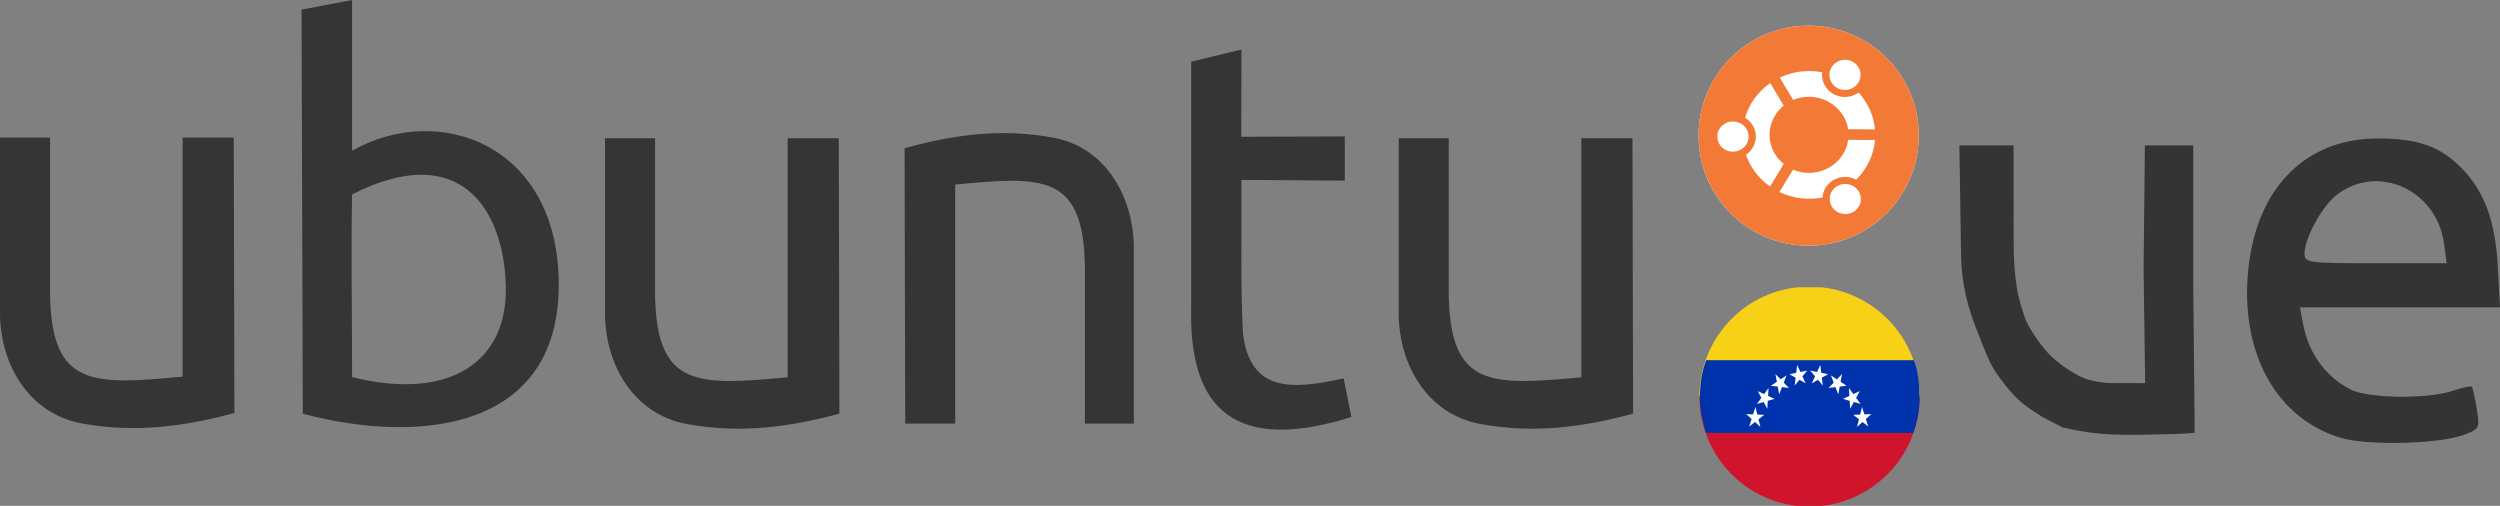
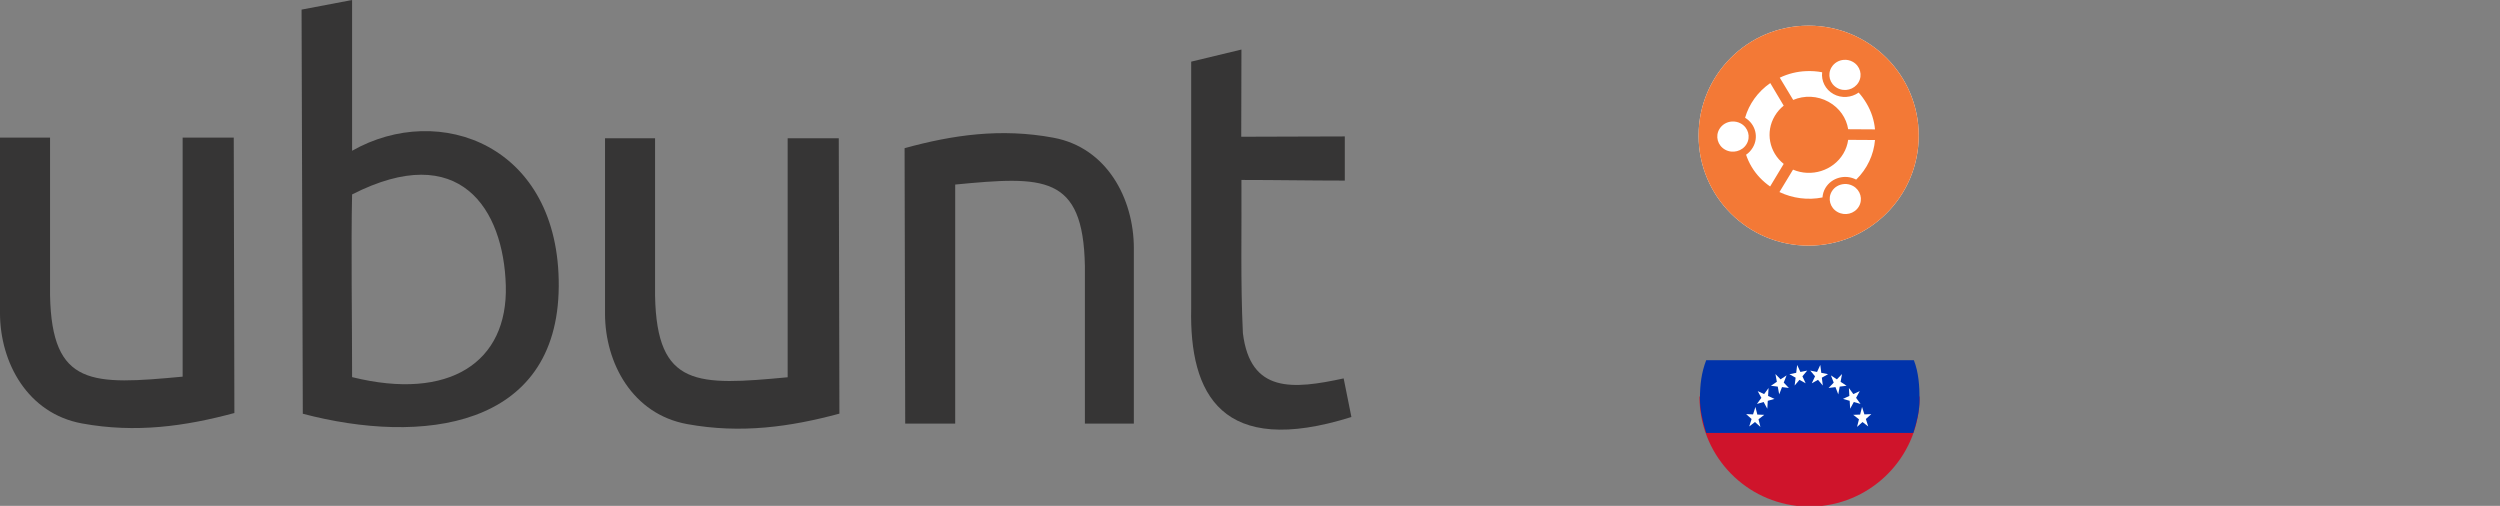
<svg xmlns="http://www.w3.org/2000/svg" xmlns:ns1="http://www.inkscape.org/namespaces/inkscape" xmlns:ns2="http://sodipodi.sourceforge.net/DTD/sodipodi-0.dtd" width="755.709" height="152.906" id="svg3835" version="1.1" ns1:version="0.47 r22583" ns2:docname="propuesta-ubuntu-ve-logo-2010.svg" ns1:export-filename="/home/keffie-jayx/propuesta-ubuntu-ve-logo-2010.png" ns1:export-xdpi="105.99324" ns1:export-ydpi="105.99324">
  <rect width="100%" height="100%" fill="#808080" stroke="none" />
  <title id="title2845">Unofficial Ubuntu Logo 2010</title>
  <defs id="defs3837">
    <ns1:perspective ns2:type="inkscape:persp3d" ns1:vp_x="0 : 526.18109 : 1" ns1:vp_y="0 : 1000 : 0" ns1:vp_z="744.09448 : 526.18109 : 1" ns1:persp3d-origin="372.04724 : 350.78739 : 1" id="perspective3843" />
    <ns1:perspective id="perspective3822" ns1:persp3d-origin="0.5 : 0.33333333 : 1" ns1:vp_z="1 : 0.5 : 1" ns1:vp_y="0 : 1000 : 0" ns1:vp_x="0 : 0.5 : 1" ns2:type="inkscape:persp3d" />
    <ns1:perspective id="perspective3001" ns1:persp3d-origin="0.5 : 0.33333333 : 1" ns1:vp_z="1 : 0.5 : 1" ns1:vp_y="0 : 1000 : 0" ns1:vp_x="0 : 0.5 : 1" ns2:type="inkscape:persp3d" />
    <ns1:perspective id="perspective3036" ns1:persp3d-origin="0.5 : 0.33333333 : 1" ns1:vp_z="1 : 0.5 : 1" ns1:vp_y="0 : 1000 : 0" ns1:vp_x="0 : 0.5 : 1" ns2:type="inkscape:persp3d" />
    <ns1:perspective id="perspective6227" ns1:persp3d-origin="0.5 : 0.33333333 : 1" ns1:vp_z="1 : 0.5 : 1" ns1:vp_y="0 : 1000 : 0" ns1:vp_x="0 : 0.5 : 1" ns2:type="inkscape:persp3d" />
    <ns1:perspective id="perspective6305" ns1:persp3d-origin="0.5 : 0.33333333 : 1" ns1:vp_z="1 : 0.5 : 1" ns1:vp_y="0 : 1000 : 0" ns1:vp_x="0 : 0.5 : 1" ns2:type="inkscape:persp3d" />
    <ns1:perspective id="perspective7123" ns1:persp3d-origin="0.5 : 0.33333333 : 1" ns1:vp_z="1 : 0.5 : 1" ns1:vp_y="0 : 1000 : 0" ns1:vp_x="0 : 0.5 : 1" ns2:type="inkscape:persp3d" />
    <ns1:perspective id="perspective7146" ns1:persp3d-origin="0.5 : 0.33333333 : 1" ns1:vp_z="1 : 0.5 : 1" ns1:vp_y="0 : 1000 : 0" ns1:vp_x="0 : 0.5 : 1" ns2:type="inkscape:persp3d" />
  </defs>
  <ns2:namedview id="base" pagecolor="#ffffff" bordercolor="#666666" borderopacity="1.0" ns1:pageopacity="0.0" ns1:pageshadow="2" ns1:zoom="0.5" ns1:cx="399.98631" ns1:cy="154.80082" ns1:document-units="px" ns1:current-layer="layer1" showgrid="false" ns1:window-width="1024" ns1:window-height="600" ns1:window-x="0" ns1:window-y="0" ns1:window-maximized="1" />
  <g ns1:label="Livello 1" ns1:groupmode="layer" id="layer1" transform="translate(418.572,-213.138)">
    <g id="g2851" ns1:export-filename="unofficial-ubuntu-logo-2010.png" ns1:export-xdpi="105.99324" ns1:export-ydpi="105.99324">
      <g transform="translate(-580.387,-466.47)" style="fill:#363535;fill-opacity:1" id="g3796">
        <path ns2:nodetypes="ccccccccsc" id="path3604" d="m 161.815,774.299 0,-53.09 15.13,0 0,47.636 c 0.523,27.755 12.819,27.159 40.08,24.617 l 0,-72.254 15.45,0 0.193,83.247 c -14.863,4.005 -29.78,6.127 -46.039,3.159 -16.489,-3.01 -24.768,-18.376 -24.814,-33.317 z" style="color:#000000;fill:#363535;fill-opacity:1;fill-rule:nonzero;stroke:#000000;stroke-width:0pt;stroke-linecap:round;stroke-linejoin:miter;stroke-miterlimit:4;stroke-opacity:1;stroke-dasharray:none;stroke-dashoffset:0;marker:none;visibility:visible;display:inline;overflow:visible" />
        <path ns2:nodetypes="ccccccccsc" id="path3604-1" d="m 344.703,774.486 0,-53.09 15.13,0 0,47.637 c 0.523,27.755 12.819,27.159 40.08,24.617 l 0,-72.254 15.45,0 0.193,83.247 c -14.863,4.005 -29.78,6.127 -46.039,3.159 -16.489,-3.01 -24.768,-18.376 -24.814,-33.317 z" style="color:#000000;fill:#363535;fill-opacity:1;fill-rule:nonzero;stroke:#000000;stroke-width:0pt;stroke-linecap:round;stroke-linejoin:miter;stroke-miterlimit:4;stroke-opacity:1;stroke-dasharray:none;stroke-dashoffset:0;marker:none;visibility:visible;display:inline;overflow:visible" />
-         <path ns2:nodetypes="ccccccccsc" id="path3604-1-2" d="m 584.622,774.486 0,-53.09 15.13,0 0,47.637 c 0.523,27.755 12.819,27.159 40.08,24.617 l 0,-72.254 15.45,0 0.194,83.247 c -14.863,4.005 -29.781,6.127 -46.04,3.159 -16.489,-3.01 -24.767,-18.376 -24.814,-33.317 z" style="color:#000000;fill:#363535;fill-opacity:1;fill-rule:nonzero;stroke:#000000;stroke-width:0pt;stroke-linecap:round;stroke-linejoin:miter;stroke-miterlimit:4;stroke-opacity:1;stroke-dasharray:none;stroke-dashoffset:0;marker:none;visibility:visible;display:inline;overflow:visible" />
        <path id="path3661" d="m 268.247,679.608 -15.273,2.905 c 0.123,40.239 0.264,81.925 0.373,122.164 35.875,9.454 77.038,4.553 77.368,-38.443 0.329,-42.843 -36.152,-56.016 -62.469,-41.049 l 0,-45.576 z m 46.466,86.323 c 0.663,23.215 -17.102,34.961 -46.466,27.674 0.021,-16.011 -0.354,-39.55 0,-55.223 32.531,-16.581 45.803,4.338 46.466,27.549 z" style="color:#000000;fill:#363535;fill-opacity:1;fill-rule:nonzero;stroke:#000000;stroke-width:0pt;stroke-linecap:round;stroke-linejoin:miter;stroke-miterlimit:4;stroke-opacity:1;stroke-dasharray:none;stroke-dashoffset:0;marker:none;visibility:visible;display:inline;overflow:visible" ns2:nodetypes="ccczcccccz" />
        <path ns2:nodetypes="ccccccccsc" id="path3604-1-6" d="m 504.559,754.556 0,53.09 -14.799,0 0,-47.636 c -0.511,-27.755 -12.539,-27.159 -39.204,-24.617 l 0,72.254 -15.112,0 -0.189,-83.247 c 14.538,-4.005 29.13,-6.127 45.034,-3.159 16.128,3.01 24.226,18.376 24.271,33.317 z" style="color:#000000;fill:#363535;fill-opacity:1;fill-rule:nonzero;stroke:#000000;stroke-width:0pt;stroke-linecap:round;stroke-linejoin:miter;stroke-miterlimit:4;stroke-opacity:1;stroke-dasharray:none;stroke-dashoffset:0;marker:none;visibility:visible;display:inline;overflow:visible" />
-         <path ns2:nodetypes="ccccccccccc" id="path3690" d="m 521.894,698.242 15.189,-3.658 -0.06,26.36 c 10.565,0 20.742,-0.097 31.307,-0.097 0,4.128 0,9.223 0,13.35 -10.577,0 -20.67,-0.193 -31.247,-0.193 0.107,15.47 -0.306,30.859 0.442,46.315 2.233,18.211 15.13,16.997 30.458,13.671 l 2.344,11.672 c -39.168,12.305 -49.017,-6.817 -48.433,-32.883 l 0,-74.537 z" style="color:#000000;fill:#363535;fill-opacity:1;fill-rule:nonzero;stroke:#000000;stroke-width:0pt;stroke-linecap:round;stroke-linejoin:miter;stroke-miterlimit:4;stroke-opacity:1;stroke-dasharray:none;stroke-dashoffset:0;marker:none;visibility:visible;display:inline;overflow:visible" />
+         <path ns2:nodetypes="ccccccccccc" id="path3690" d="m 521.894,698.242 15.189,-3.658 -0.06,26.36 c 10.565,0 20.742,-0.097 31.307,-0.097 0,4.128 0,9.223 0,13.35 -10.577,0 -20.67,-0.193 -31.247,-0.193 0.107,15.47 -0.306,30.859 0.442,46.315 2.233,18.211 15.13,16.997 30.458,13.671 l 2.344,11.672 c -39.168,12.305 -49.017,-6.817 -48.433,-32.883 l 0,-74.537 " style="color:#000000;fill:#363535;fill-opacity:1;fill-rule:nonzero;stroke:#000000;stroke-width:0pt;stroke-linecap:round;stroke-linejoin:miter;stroke-miterlimit:4;stroke-opacity:1;stroke-dasharray:none;stroke-dashoffset:0;marker:none;visibility:visible;display:inline;overflow:visible" />
      </g>
      <g id="g2847">
        <path style="color:#000000;fill:#ffffff;fill-opacity:1;fill-rule:nonzero;stroke:#000000;stroke-width:0pt;stroke-linecap:round;stroke-linejoin:miter;stroke-miterlimit:4;stroke-opacity:1;stroke-dashoffset:0;marker:none;visibility:visible;display:inline;overflow:visible" d="m 128.128,220.895 c -18.373,0 -33.249,14.876 -33.249,33.249 0,18.373 14.876,33.249 33.249,33.249 18.373,0 33.302,-14.876 33.302,-33.249 0,-18.373 -14.929,-33.249 -33.302,-33.249 z" id="path2831" />
        <path d="m 138.912,268.768 c 0.909,-0.062 1.822,0.122 2.671,0.594 2.263,1.259 3.038,4.053 1.731,6.232 -1.306,2.179 -4.167,2.891 -6.43,1.632 -2.263,-1.258 -3.037,-4.053 -1.731,-6.232 0.817,-1.362 2.244,-2.123 3.759,-2.226 z m 1.187,-13.355 8.112,0.049 c -0.376,4.447 -2.354,8.709 -5.688,11.97 -3.291,-1.725 -7.416,-0.62 -9.299,2.523 -0.54,0.899 -0.816,1.897 -0.89,2.869 -4.427,0.884 -9.035,0.263 -13.009,-1.632 l 4.105,-6.776 c 5.509,2.352 12.105,0.34 15.185,-4.798 0.804,-1.342 1.283,-2.759 1.484,-4.204 z m -35.168,-5.54 c 0.909,-0.062 1.872,0.122 2.72,0.594 2.263,1.258 3.038,4.054 1.731,6.232 -1.307,2.18 -4.216,2.939 -6.48,1.682 -2.263,-1.258 -3.038,-4.053 -1.731,-6.232 0.817,-1.362 2.244,-2.172 3.759,-2.275 z m 11.624,-11.624 4.056,6.826 c -1.05,0.843 -1.948,1.86 -2.671,3.067 -2.947,4.914 -1.704,11.027 2.671,14.542 l -4.105,6.826 c -2.21,-1.543 -4.137,-3.511 -5.589,-5.936 -0.708,-1.181 -1.257,-2.415 -1.682,-3.66 0.82,-0.544 1.497,-1.29 2.028,-2.176 1.872,-3.122 0.824,-7.107 -2.325,-9.002 1.184,-4.119 3.81,-7.849 7.617,-10.486 z m 10.832,-3.611 c 1.629,-0.065 3.264,0.035 4.847,0.346 -0.308,2.563 0.945,5.207 3.413,6.579 2.469,1.373 5.466,1.095 7.617,-0.445 0.87,0.95 1.642,2.027 2.325,3.166 1.516,2.53 2.378,5.234 2.622,7.964 l -8.112,-0.049 c -0.519,-3.348 -2.604,-6.437 -5.886,-8.26 -3.423,-1.904 -7.372,-2.015 -10.734,-0.594 l -4.056,-6.727 c 2.568,-1.222 5.249,-1.87 7.964,-1.979 z m 11.426,-3.413 c 0.909,-0.062 1.822,0.122 2.671,0.594 2.263,1.258 3.038,4.053 1.731,6.232 -1.306,2.179 -4.167,2.94 -6.43,1.682 -2.264,-1.258 -3.038,-4.052 -1.731,-6.232 0.817,-1.362 2.244,-2.172 3.759,-2.275 z m -10.686,-10.331 c -18.373,0 -33.249,14.876 -33.249,33.249 0,18.373 14.876,33.249 33.249,33.249 18.373,0 33.302,-14.876 33.302,-33.249 0,-18.373 -14.929,-33.249 -33.302,-33.249 z" style="color:#000000;fill:#f37936;fill-opacity:1;fill-rule:nonzero;stroke:#000000;stroke-width:0pt;stroke-linecap:round;stroke-linejoin:miter;stroke-miterlimit:4;stroke-opacity:1;stroke-dashoffset:0;marker:none;visibility:visible;display:inline;overflow:visible" id="path3696" />
      </g>
    </g>
-     <path style="fill:#343434" d="m 289.376,345.582 c -19.038,-5.432 -30.182,-24.381 -28.544,-48.534 1.762,-25.983 16.665,-41.97 39.198,-42.05 11.881,-0.042 18.681,2.255 24.978,8.439 7.288,7.157 10.707,16.213 11.47,30.38 l 0.659,12.24 -30.239,0 -15.119,0 -15.119,0 0.904,4.822 c 1.686,8.992 6.673,15.949 14.311,19.963 5.227,2.748 23.228,3.012 30.899,0.453 2.962,-0.988 5.596,-1.563 5.853,-1.278 0.257,0.285 0.918,3.275 1.468,6.644 0.968,5.924 0.841,6.184 -3.869,7.923 -7.451,2.751 -28.69,3.326 -36.849,0.998 z m 30.854,-58.743 c -2.176,-16.395 -20.235,-24.498 -32.633,-14.642 -4.304,3.422 -9.543,13.019 -9.543,17.481 0,2.908 0.839,3.026 21.477,3.026 l 21.477,0 -0.778,-5.865 z M 198.692,339.115 c -4.06,-2.813 -7.129,-3.773 -13.437,-12.695 -2.08,-2.942 -2.873,-4.775 -6.058,-12.946 -1.099,-2.82 -2.424,-6.232 -3.554,-11.165 -0.772,-3.374 -1.358,-7.759 -1.425,-12.201 l -0.5,-33.01 8.195,0 8.195,0 0.009,28.559 c 0.005,15.708 2.421,20.052 3.247,23.059 0.826,3.007 5.461,9.908 8.81,12.755 3.421,2.909 4.432,3.463 7.671,5.279 1.986,1.113 5.867,2.074 9.548,2.183 l 10.482,0.015 -0.476,-34.39 0.392,-37.461 7.314,0 7.314,0 0,42.996 0.434,43.873 -4.171,0.318 c -19.242,0.5 -24.098,0.662 -35.742,-1.92 l -6.25,-3.25 z" id="path2830" ns2:nodetypes="csssccccccsssssccssccccssscccccsssccccccccccc" ns1:export-filename="unofficial-ubuntu-logo-2010.png" ns1:export-xdpi="105.99324" ns1:export-ydpi="105.99324" />
-     <path style="fill:#f7d117" d="m 124.709,299.982 c -16.636,1.832 -29.562,15.904 -29.562,33.031 l 66.562,0 c 0,-17.127 -12.983,-31.199 -29.625,-33.031 l -7.375,0 z" id="rect1880" ns1:export-filename="unofficial-ubuntu-logo-2010.png" ns1:export-xdpi="105.99324" ns1:export-ydpi="105.99324" />
    <path style="fill:#cf142b" d="m 95.147,333.013 c 0,17.062 12.83,31.114 29.375,33.031 l 7.75,0 c 16.551,-1.917 29.438,-15.969 29.438,-33.031 l -66.562,0 z" id="rect1882" ns1:export-filename="unofficial-ubuntu-logo-2010.png" ns1:export-xdpi="105.99324" ns1:export-ydpi="105.99324" />
    <path style="fill:#0033ab" d="m 97.189,322.013 c -1.441,3.723 -1.896,7.413 -1.896,11.646 0,3.48 0.895,7.202 1.885,10.354 l 62.616,0 c 0.993,-3.152 1.885,-6.52 1.885,-10 0,-4.234 -0.275,-8.277 -1.72,-12 l -62.77,0 z" id="rect1884" ns2:nodetypes="csccscc" ns1:export-filename="unofficial-ubuntu-logo-2010.png" ns1:export-xdpi="105.99324" ns1:export-ydpi="105.99324" />
    <path style="fill:#ffffff;fill-opacity:1;fill-rule:nonzero;stroke:none" d="m 123.921,329.679 0.761,-6.221 2.568,5.547 -4.917,-2.754 5.387,-1.091 -3.8,4.519 z" id="path2952" ns1:export-filename="unofficial-ubuntu-logo-2010.png" ns1:export-xdpi="105.99324" ns1:export-ydpi="105.99324" />
    <path id="path2954" d="m 129.105,329.005 2.568,-5.547 0.761,6.221 -3.8,-4.519 5.387,1.091 -4.917,2.754 z" style="fill:#ffffff;fill-opacity:1;fill-rule:nonzero;stroke:none" ns1:export-filename="unofficial-ubuntu-logo-2010.png" ns1:export-xdpi="105.99324" ns1:export-ydpi="105.99324" />
    <path id="path2968" d="m 119.249,332.349 -1.137,-6.145 4.065,4.203 -5.44,-0.657 4.737,-3.141 -2.225,5.739 z" style="fill:#ffffff;fill-opacity:1;fill-rule:nonzero;stroke:none" ns1:export-filename="unofficial-ubuntu-logo-2010.png" ns1:export-xdpi="105.99324" ns1:export-ydpi="105.99324" />
    <path style="fill:#ffffff;fill-opacity:1;fill-rule:nonzero;stroke:none" d="m 134.178,330.407 4.065,-4.203 -1.137,6.145 -2.225,-5.739 4.737,3.141 -5.44,0.657 z" id="path2970" ns1:export-filename="unofficial-ubuntu-logo-2010.png" ns1:export-xdpi="105.99324" ns1:export-ydpi="105.99324" />
    <path style="fill:#ffffff;fill-opacity:1;fill-rule:nonzero;stroke:none" d="m 115.655,336.692 -2.899,-5.327 5.072,2.353 -5.308,1.52 3.516,-4.812 -0.382,6.267 z" id="path2984" ns1:export-filename="unofficial-ubuntu-logo-2010.png" ns1:export-xdpi="105.99324" ns1:export-ydpi="105.99324" />
    <path id="path2986" d="m 138.528,333.718 5.072,-2.353 -2.899,5.327 -0.382,-6.267 3.516,4.812 -5.308,-1.52 z" style="fill:#ffffff;fill-opacity:1;fill-rule:nonzero;stroke:none" ns1:export-filename="unofficial-ubuntu-logo-2010.png" ns1:export-xdpi="105.99324" ns1:export-ydpi="105.99324" />
    <path id="path3000" d="m 113.571,342.186 -4.311,-3.868 5.467,0.219 -4.535,3.513 1.871,-5.903 1.508,6.039 z" style="fill:#ffffff;fill-opacity:1;fill-rule:nonzero;stroke:none" ns1:export-filename="unofficial-ubuntu-logo-2010.png" ns1:export-xdpi="105.99324" ns1:export-ydpi="105.99324" />
    <path style="fill:#ffffff;fill-opacity:1;fill-rule:nonzero;stroke:none" d="m 141.628,338.538 5.467,-0.219 -4.311,3.868 1.508,-6.039 1.871,5.903 -4.535,-3.513 z" id="path3002" ns1:export-filename="unofficial-ubuntu-logo-2010.png" ns1:export-xdpi="105.99324" ns1:export-ydpi="105.99324" />
  </g>
</svg>